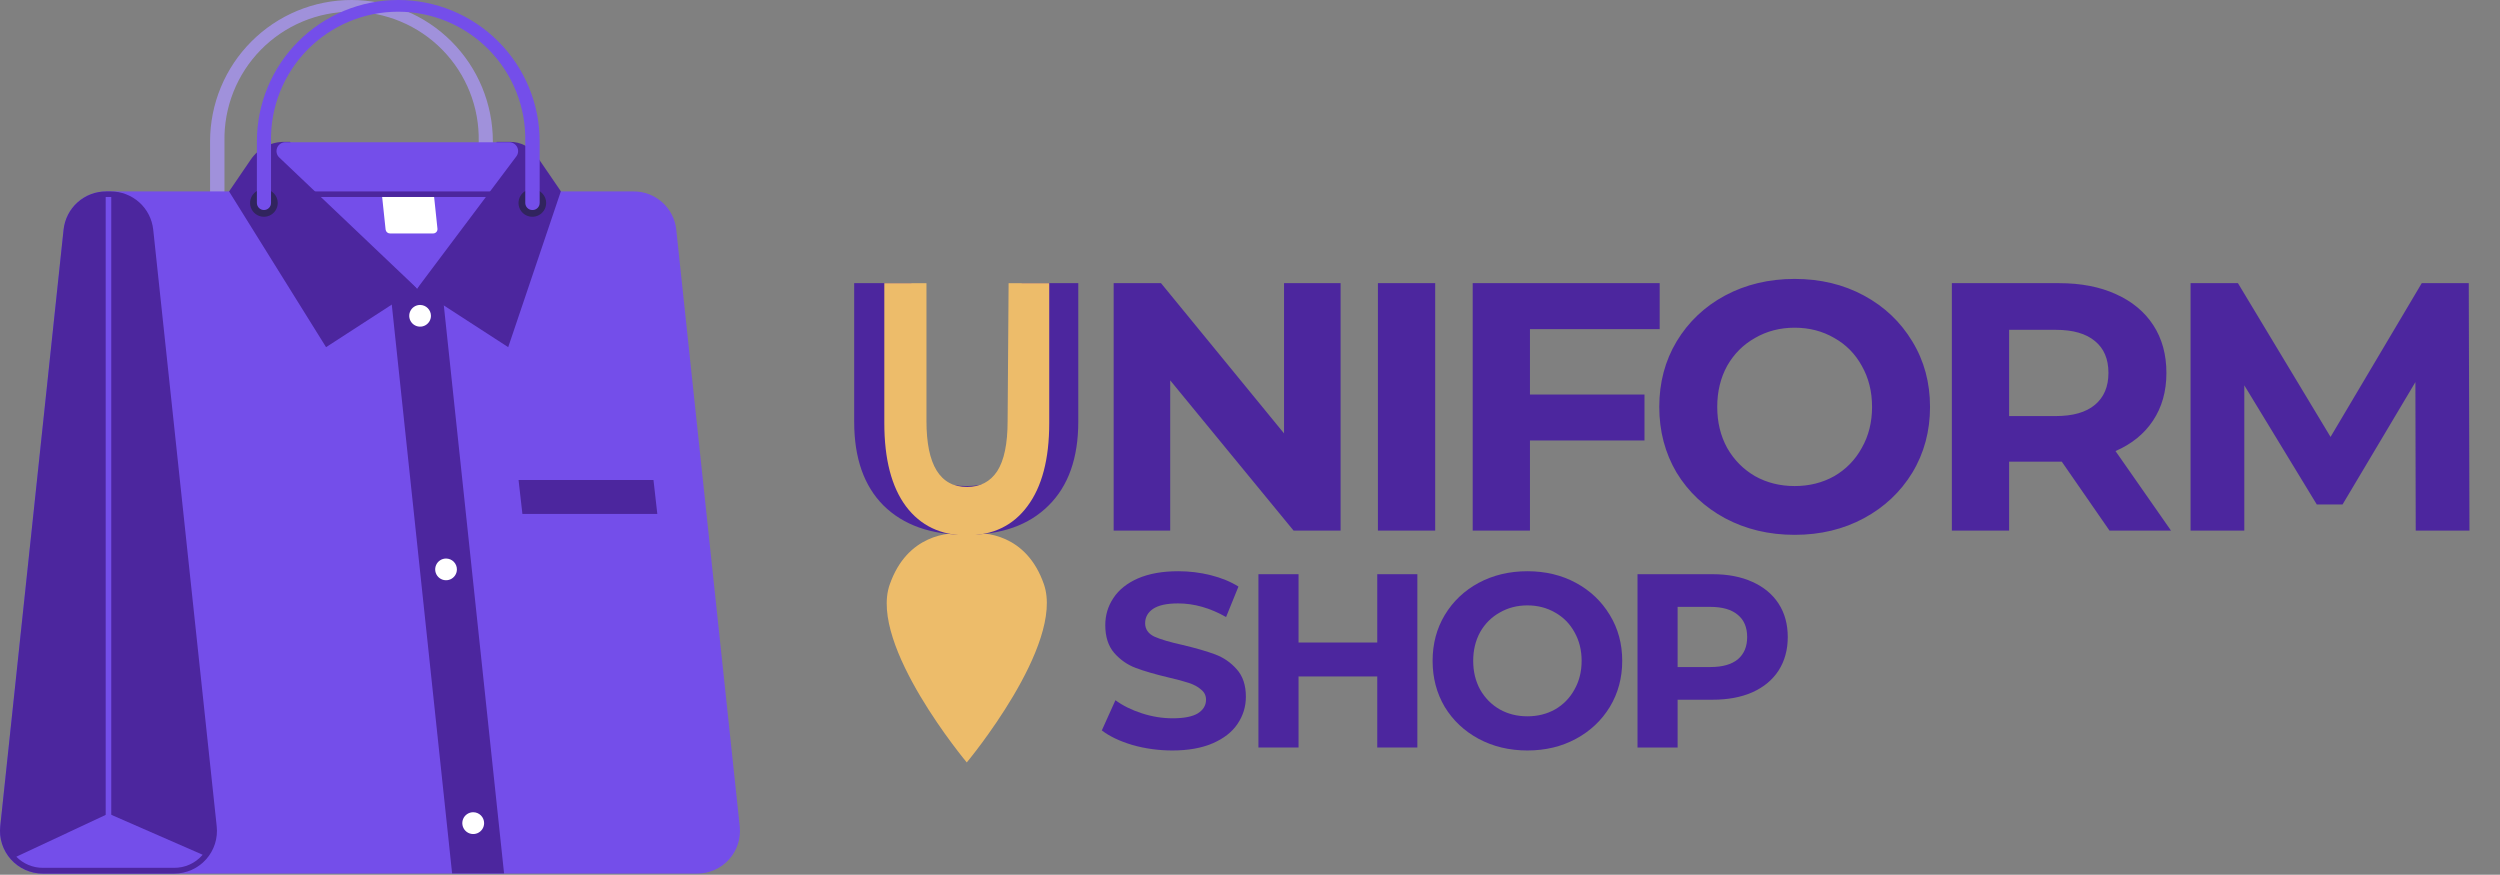
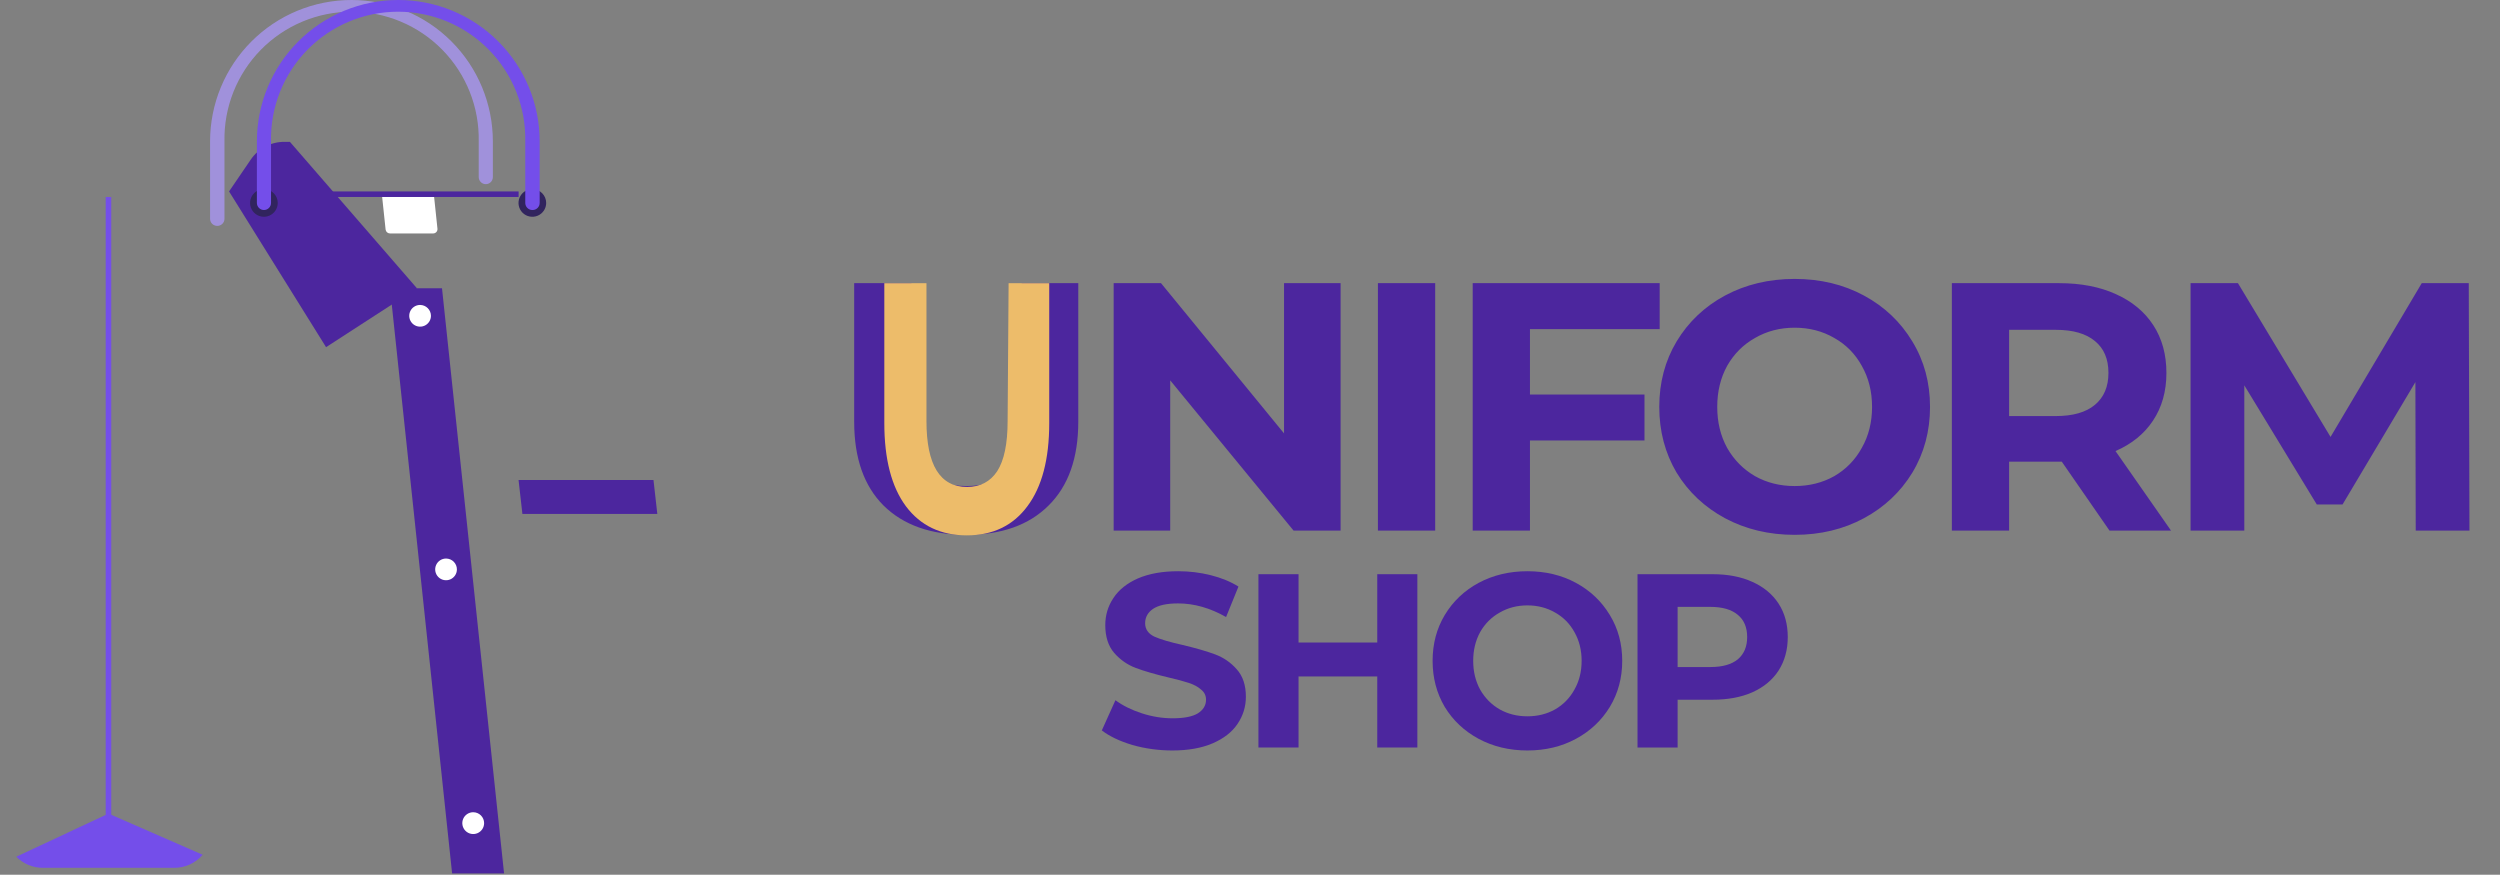
<svg xmlns="http://www.w3.org/2000/svg" width="1046" height="366" viewBox="0 0 1046 366" fill="none">
  <rect x="0" y="0" width="1046" height="366" fill="#808080" stroke="none" />
  <path d="M90.854 94.504C90.069 94.504 89.317 94.192 88.762 93.637C88.207 93.082 87.896 92.33 87.896 91.546V59.157C87.896 51.389 89.426 43.696 92.399 36.519C95.372 29.341 99.729 22.82 105.222 17.327C110.716 11.834 117.237 7.476 124.414 4.503C131.592 1.53 139.284 0 147.053 0C154.822 0 162.514 1.53 169.691 4.503C176.869 7.476 183.39 11.834 188.883 17.327C194.377 22.82 198.734 29.341 201.707 36.519C204.68 43.696 206.21 51.389 206.21 59.157V74.094C206.21 74.879 205.898 75.631 205.344 76.186C204.789 76.74 204.037 77.052 203.252 77.052C202.468 77.052 201.715 76.74 201.161 76.186C200.606 75.631 200.294 74.879 200.294 74.094V59.157C200.435 52.083 199.164 45.052 196.554 38.475C193.944 31.899 190.049 25.909 185.096 20.856C180.143 15.803 174.232 11.79 167.709 9.049C161.185 6.309 154.181 4.898 147.106 4.898C140.03 4.898 133.026 6.309 126.503 9.049C119.979 11.79 114.068 15.803 109.115 20.856C104.162 25.909 100.267 31.899 97.657 38.475C95.048 45.052 93.776 52.083 93.917 59.157V91.546C93.917 91.943 93.838 92.337 93.682 92.703C93.527 93.069 93.3 93.399 93.014 93.675C92.728 93.951 92.389 94.167 92.018 94.309C91.647 94.452 91.251 94.518 90.854 94.504Z" fill="#A091DB" />
-   <path d="M265.177 80.094H44.373C39.962 80.096 35.708 81.727 32.428 84.676C29.148 87.624 27.074 91.681 26.605 96.067L0.111 345.668C-0.169 348.166 0.082 350.696 0.848 353.091C1.614 355.486 2.877 357.692 4.554 359.565C6.231 361.437 8.286 362.935 10.582 363.959C12.878 364.983 15.365 365.51 17.879 365.507H291.755C294.26 365.506 296.736 364.978 299.024 363.958C301.311 362.938 303.358 361.448 305.032 359.585C306.706 357.722 307.969 355.527 308.739 353.144C309.509 350.761 309.769 348.243 309.503 345.752L282.945 96.067C282.476 91.681 280.402 87.624 277.122 84.676C273.842 81.727 269.588 80.096 265.177 80.094Z" fill="#744EEA" />
-   <path d="M90.663 345.668L64.106 96.067C63.637 91.681 61.563 87.624 58.283 84.676C55.003 81.727 50.748 80.096 46.338 80.094H44.373C39.962 80.096 35.708 81.727 32.428 84.676C29.148 87.624 27.074 91.681 26.605 96.067L0.111 345.668C-0.169 348.166 0.082 350.696 0.848 353.091C1.614 355.486 2.877 357.692 4.554 359.565C6.231 361.437 8.286 362.935 10.582 363.959C12.878 364.983 15.365 365.51 17.879 365.507H72.916C75.429 365.507 77.913 364.978 80.207 363.952C82.501 362.927 84.552 361.429 86.227 359.557C87.902 357.684 89.163 355.479 89.928 353.086C90.692 350.692 90.943 348.165 90.663 345.668Z" fill="#4C269E" />
  <path d="M210.9 365.422H189.16L163.194 120.617H184.935L210.9 365.422Z" fill="#4C269E" />
  <path d="M180.308 132.132C180.308 133.03 180.041 133.908 179.542 134.655C179.043 135.402 178.334 135.985 177.504 136.328C176.674 136.672 175.76 136.762 174.879 136.587C173.998 136.412 173.189 135.979 172.553 135.344C171.918 134.708 171.485 133.899 171.31 133.018C171.135 132.137 171.225 131.223 171.569 130.393C171.912 129.563 172.495 128.854 173.242 128.355C173.989 127.856 174.867 127.589 175.765 127.589C176.968 127.595 178.12 128.075 178.971 128.926C179.822 129.776 180.302 130.929 180.308 132.132Z" fill="white" />
  <path d="M191.167 238.255C191.163 239.153 190.893 240.029 190.391 240.773C189.89 241.517 189.179 242.096 188.349 242.437C187.518 242.777 186.605 242.864 185.726 242.687C184.846 242.509 184.039 242.075 183.405 241.439C182.772 240.803 182.342 239.993 182.168 239.113C181.995 238.232 182.086 237.32 182.43 236.491C182.775 235.662 183.357 234.954 184.103 234.456C184.85 233.958 185.727 233.692 186.625 233.692C187.223 233.692 187.816 233.81 188.368 234.04C188.921 234.269 189.422 234.606 189.844 235.03C190.266 235.454 190.601 235.957 190.828 236.511C191.055 237.064 191.17 237.657 191.167 238.255Z" fill="white" />
  <path d="M202.555 344.379C202.559 345.283 202.295 346.169 201.795 346.922C201.295 347.676 200.582 348.264 199.748 348.612C198.913 348.96 197.994 349.052 197.106 348.877C196.219 348.702 195.404 348.266 194.765 347.627C194.125 346.987 193.69 346.172 193.515 345.285C193.339 344.398 193.431 343.479 193.779 342.644C194.127 341.809 194.716 341.097 195.469 340.597C196.223 340.097 197.108 339.832 198.013 339.837C199.216 339.842 200.368 340.322 201.218 341.173C202.069 342.024 202.549 343.176 202.555 344.379Z" fill="white" />
  <path d="M275.022 215.036H218.57L216.964 200.839H273.417L275.022 215.036Z" fill="#4C269E" />
  <path d="M46.549 82.419H44.225V344.379H46.549V82.419Z" fill="#744EEA" />
  <path d="M104.903 66.805L95.84 80.094L136.426 145.252L174.455 120.617L121.298 59.347H119.101C116.302 59.318 113.54 59.983 111.061 61.285C108.583 62.587 106.467 64.484 104.903 66.805Z" fill="#4C269E" />
-   <path d="M224.549 65.242L234.669 80.031L212.633 145.252L174.603 120.617L207.858 59.347H213.33C215.541 59.329 217.722 59.858 219.679 60.886C221.637 61.915 223.309 63.411 224.549 65.242Z" fill="#4C269E" />
-   <path d="M116.735 65.791L174.54 120.723L216.056 65.411C216.461 64.862 216.707 64.21 216.766 63.53C216.824 62.849 216.693 62.166 216.387 61.555C216.08 60.945 215.611 60.431 215.03 60.071C214.45 59.711 213.781 59.519 213.098 59.516H119.27C118.553 59.538 117.858 59.769 117.27 60.179C116.681 60.589 116.225 61.162 115.956 61.827C115.687 62.492 115.618 63.221 115.756 63.925C115.894 64.629 116.234 65.277 116.735 65.791Z" fill="#744EEA" />
  <path d="M183.033 95.708L181.512 81.257H159.772L161.335 96.046C161.387 96.492 161.6 96.904 161.935 97.204C162.27 97.504 162.703 97.671 163.152 97.673H181.237C181.488 97.674 181.736 97.622 181.966 97.522C182.196 97.421 182.402 97.273 182.571 97.088C182.74 96.903 182.869 96.685 182.948 96.447C183.028 96.209 183.057 95.957 183.033 95.708Z" fill="white" />
  <path d="M216.985 80.094H121.087V82.418H216.985V80.094Z" fill="#4C269E" />
  <path d="M222.732 79.123C221.587 79.123 220.468 79.462 219.516 80.098C218.564 80.734 217.822 81.638 217.384 82.696C216.945 83.754 216.831 84.918 217.054 86.041C217.277 87.164 217.829 88.195 218.638 89.005C219.448 89.815 220.479 90.366 221.602 90.589C222.725 90.813 223.889 90.698 224.947 90.26C226.005 89.822 226.909 89.08 227.545 88.128C228.181 87.176 228.521 86.057 228.521 84.912C228.521 83.376 227.911 81.904 226.825 80.818C225.74 79.733 224.267 79.123 222.732 79.123Z" fill="#31245E" />
  <path d="M110.439 79.123C109.293 79.118 108.172 79.454 107.217 80.088C106.262 80.722 105.517 81.624 105.076 82.682C104.634 83.739 104.516 84.904 104.737 86.028C104.958 87.152 105.508 88.186 106.317 88.998C107.126 89.809 108.157 90.363 109.281 90.588C110.404 90.813 111.569 90.7 112.628 90.262C113.687 89.824 114.593 89.082 115.23 88.13C115.867 87.178 116.207 86.058 116.207 84.912C116.207 83.38 115.6 81.911 114.519 80.826C113.438 79.741 111.971 79.128 110.439 79.123Z" fill="#31245E" />
  <path d="M222.732 87.87C221.947 87.87 221.195 87.558 220.64 87.003C220.086 86.448 219.774 85.696 219.774 84.912V59.157C219.915 52.083 218.643 45.052 216.034 38.475C213.424 31.899 209.529 25.909 204.576 20.856C199.623 15.803 193.712 11.79 187.188 9.049C180.665 6.309 173.661 4.898 166.585 4.898C159.51 4.898 152.506 6.309 145.982 9.049C139.459 11.79 133.548 15.803 128.595 20.856C123.642 25.909 119.747 31.899 117.137 38.475C114.527 45.052 113.256 52.083 113.397 59.157V84.912C113.397 85.696 113.085 86.448 112.53 87.003C111.976 87.558 111.223 87.87 110.439 87.87C109.654 87.87 108.902 87.558 108.347 87.003C107.793 86.448 107.481 85.696 107.481 84.912V59.157C107.481 51.389 109.011 43.696 111.984 36.519C114.957 29.341 119.315 22.82 124.808 17.327C130.301 11.834 136.822 7.476 144 4.503C151.177 1.53 158.87 0 166.638 0C174.407 0 182.099 1.53 189.277 4.503C196.454 7.476 202.975 11.834 208.469 17.327C213.962 22.82 218.319 29.341 221.292 36.519C224.265 43.696 225.795 51.389 225.795 59.157V84.912C225.796 85.309 225.716 85.703 225.56 86.069C225.405 86.434 225.178 86.765 224.892 87.041C224.606 87.317 224.267 87.533 223.896 87.675C223.525 87.818 223.129 87.884 222.732 87.87Z" fill="#744EEA" />
  <path d="M45.387 340.407L6.829 358.45C8.27 359.92 9.989 361.088 11.886 361.887C13.784 362.685 15.821 363.097 17.879 363.098H72.916C75.104 363.106 77.268 362.65 79.267 361.762C81.266 360.873 83.055 359.572 84.515 357.943L84.79 357.626L45.387 340.407Z" fill="#744EEA" />
-   <path d="M372.236 244.635C379.602 223.443 397.243 222.746 402.796 223.082C403.933 223.151 405.066 223.146 406.202 223.067C411.754 222.684 429.398 223.232 436.764 244.427C445.563 269.745 404.5 319 404.5 319C404.5 319 363.437 269.953 372.236 244.635Z" fill="#EDBC6A" />
  <path d="M404.27 223.775C389.48 223.775 377.945 219.683 369.663 211.5C361.479 203.316 357.388 191.633 357.388 176.449V118.475H381.346V175.562C381.346 194.098 389.037 203.366 404.418 203.366C411.911 203.366 417.629 201.147 421.573 196.71C425.517 192.175 427.489 185.125 427.489 175.562V118.475H451.152V176.449C451.152 191.633 447.011 203.316 438.729 211.5C430.545 219.683 419.059 223.775 404.27 223.775ZM560.901 118.475V222H541.231L489.617 159.146V222H465.954V118.475H485.771L537.238 181.329V118.475H560.901ZM576.521 118.475H600.48V222H576.521V118.475ZM640.133 137.701V165.061H688.051V184.287H640.133V222H616.175V118.475H694.41V137.701H640.133ZM750.881 223.775C740.134 223.775 730.422 221.458 721.746 216.824C713.168 212.19 706.414 205.83 701.485 197.746C696.654 189.562 694.238 180.393 694.238 170.238C694.238 160.082 696.654 150.962 701.485 142.877C706.414 134.694 713.168 128.285 721.746 123.651C730.422 119.017 740.134 116.7 750.881 116.7C761.628 116.7 771.29 119.017 779.868 123.651C788.446 128.285 795.199 134.694 800.129 142.877C805.059 150.962 807.524 160.082 807.524 170.238C807.524 180.393 805.059 189.562 800.129 197.746C795.199 205.83 788.446 212.19 779.868 216.824C771.29 221.458 761.628 223.775 750.881 223.775ZM750.881 203.366C756.994 203.366 762.515 201.985 767.445 199.225C772.375 196.365 776.22 192.421 778.981 187.393C781.84 182.365 783.269 176.646 783.269 170.238C783.269 163.829 781.84 158.11 778.981 153.082C776.22 148.054 772.375 144.159 767.445 141.398C762.515 138.539 756.994 137.11 750.881 137.11C744.768 137.11 739.247 138.539 734.317 141.398C729.387 144.159 725.493 148.054 722.633 153.082C719.873 158.11 718.492 163.829 718.492 170.238C718.492 176.646 719.873 182.365 722.633 187.393C725.493 192.421 729.387 196.365 734.317 199.225C739.247 201.985 744.768 203.366 750.881 203.366ZM882.616 222L862.651 193.161H861.468H840.615V222H816.656V118.475H861.468C870.637 118.475 878.574 120.003 885.279 123.06C892.082 126.116 897.307 130.454 900.955 136.074C904.603 141.694 906.427 148.349 906.427 156.04C906.427 163.73 904.554 170.385 900.807 176.005C897.159 181.527 891.934 185.766 885.131 188.724L908.35 222H882.616ZM882.173 156.04C882.173 150.223 880.299 145.786 876.553 142.729C872.806 139.574 867.334 137.997 860.137 137.997H840.615V174.083H860.137C867.334 174.083 872.806 172.505 876.553 169.35C880.299 166.195 882.173 161.758 882.173 156.04ZM1010.74 222L1010.6 159.885L980.13 211.056H969.334L939.016 161.216V222H916.536V118.475H936.354L975.101 182.808L1013.26 118.475H1032.93L1033.22 222H1010.74Z" fill="#4C269E" />
  <path d="M404.5 224C393.617 224 385.128 219.939 379.033 211.818C373.011 203.696 370 192.101 370 177.033V118.5H387.631V176.152C387.631 194.548 393.29 203.745 404.609 203.745C410.123 203.745 414.331 201.544 417.233 197.141C420.136 192.639 421.587 185.643 421.587 176.152L422 118.5H439V177.033C439 192.101 435.953 203.696 429.858 211.818C423.836 219.939 415.383 224 404.5 224Z" fill="#EDBC6A" />
  <path d="M490.518 314C484.787 314 479.228 313.24 473.843 311.721C468.526 310.133 464.245 308.095 461 305.609L466.696 292.971C469.803 295.25 473.497 297.08 477.778 298.461C482.059 299.843 486.34 300.533 490.621 300.533C495.385 300.533 498.907 299.843 501.185 298.461C503.464 297.011 504.603 295.112 504.603 292.764C504.603 291.037 503.913 289.622 502.532 288.517C501.22 287.343 499.494 286.41 497.353 285.72C495.282 285.029 492.451 284.269 488.86 283.441C483.337 282.128 478.814 280.816 475.293 279.504C471.771 278.192 468.733 276.086 466.179 273.185C463.693 270.285 462.45 266.417 462.45 261.583C462.45 257.37 463.589 253.572 465.868 250.188C468.146 246.735 471.564 244.007 476.121 242.004C480.747 240.001 486.375 239 493.003 239C497.629 239 502.152 239.552 506.571 240.657C510.99 241.762 514.857 243.351 518.171 245.423L512.992 258.164C506.295 254.366 499.597 252.467 492.9 252.467C488.204 252.467 484.718 253.227 482.439 254.746C480.23 256.265 479.125 258.268 479.125 260.754C479.125 263.24 480.402 265.105 482.957 266.348C485.581 267.522 489.551 268.696 494.868 269.87C500.391 271.182 504.914 272.494 508.435 273.807C511.957 275.119 514.96 277.191 517.446 280.022C520.001 282.854 521.278 286.686 521.278 291.521C521.278 295.664 520.104 299.463 517.757 302.916C515.478 306.3 512.026 308.993 507.4 310.996C502.773 312.999 497.146 314 490.518 314Z" fill="#4C269E" />
  <path d="M593.021 240.243V312.757H576.242V283.026H543.307V312.757H526.528V240.243H543.307V268.834H576.242V240.243H593.021Z" fill="#4C269E" />
  <path d="M639.07 314C631.544 314 624.743 312.377 618.666 309.131C612.659 305.885 607.93 301.431 604.477 295.768C601.094 290.036 599.402 283.613 599.402 276.5C599.402 269.387 601.094 262.999 604.477 257.336C607.93 251.604 612.659 247.115 618.666 243.869C624.743 240.623 631.544 239 639.07 239C646.596 239 653.363 240.623 659.37 243.869C665.377 247.115 670.106 251.604 673.559 257.336C677.011 262.999 678.737 269.387 678.737 276.5C678.737 283.613 677.011 290.036 673.559 295.768C670.106 301.431 665.377 305.885 659.37 309.131C653.363 312.377 646.596 314 639.07 314ZM639.07 299.704C643.351 299.704 647.217 298.738 650.67 296.804C654.122 294.801 656.815 292.039 658.748 288.517C660.751 284.994 661.752 280.989 661.752 276.5C661.752 272.011 660.751 268.006 658.748 264.483C656.815 260.961 654.122 258.233 650.67 256.3C647.217 254.297 643.351 253.296 639.07 253.296C634.789 253.296 630.922 254.297 627.47 256.3C624.018 258.233 621.29 260.961 619.288 264.483C617.355 268.006 616.388 272.011 616.388 276.5C616.388 280.989 617.355 284.994 619.288 288.517C621.29 292.039 624.018 294.801 627.47 296.804C630.922 298.738 634.789 299.704 639.07 299.704Z" fill="#4C269E" />
  <path d="M716.515 240.243C722.936 240.243 728.494 241.314 733.189 243.454C737.954 245.595 741.613 248.634 744.168 252.57C746.723 256.507 748 261.169 748 266.555C748 271.873 746.723 276.535 744.168 280.54C741.613 284.477 737.954 287.515 733.189 289.656C728.494 291.728 722.936 292.764 716.515 292.764H701.911V312.757H685.133V240.243H716.515ZM715.582 279.09C720.623 279.09 724.455 278.019 727.079 275.878C729.703 273.669 731.014 270.561 731.014 266.555C731.014 262.481 729.703 259.373 727.079 257.232C724.455 255.022 720.623 253.917 715.582 253.917H701.911V279.09H715.582Z" fill="#4C269E" />
</svg>